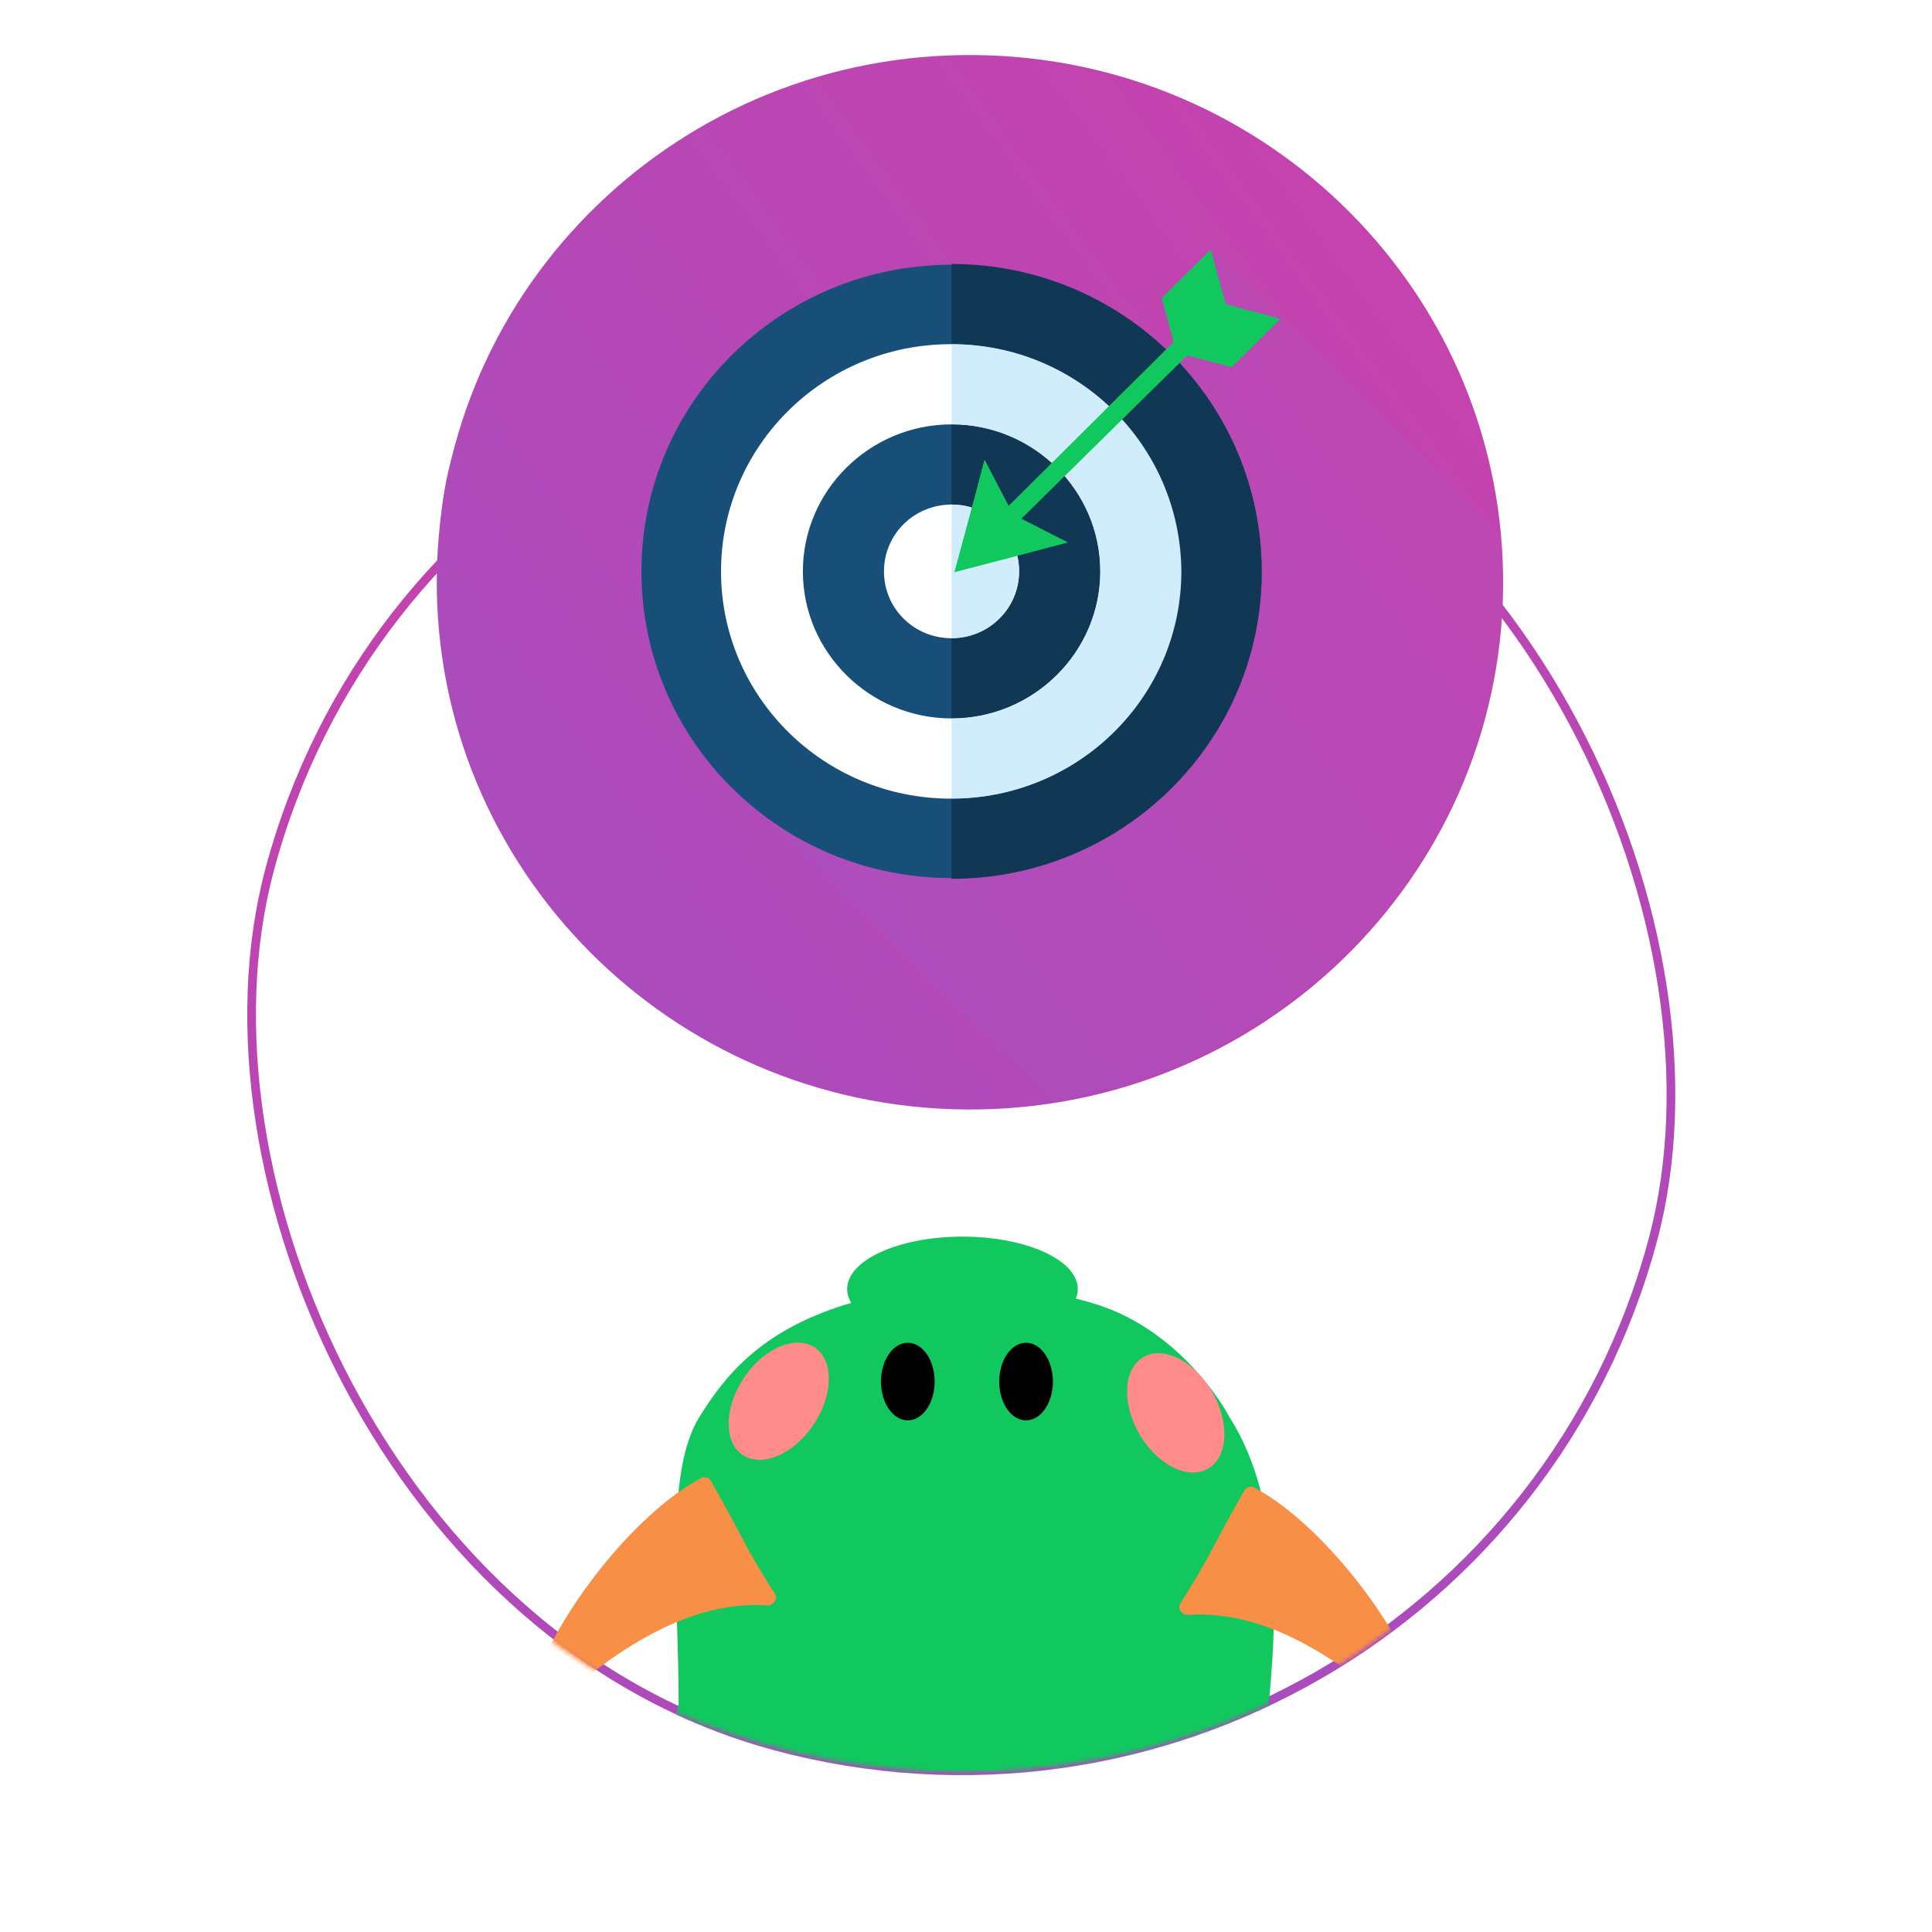
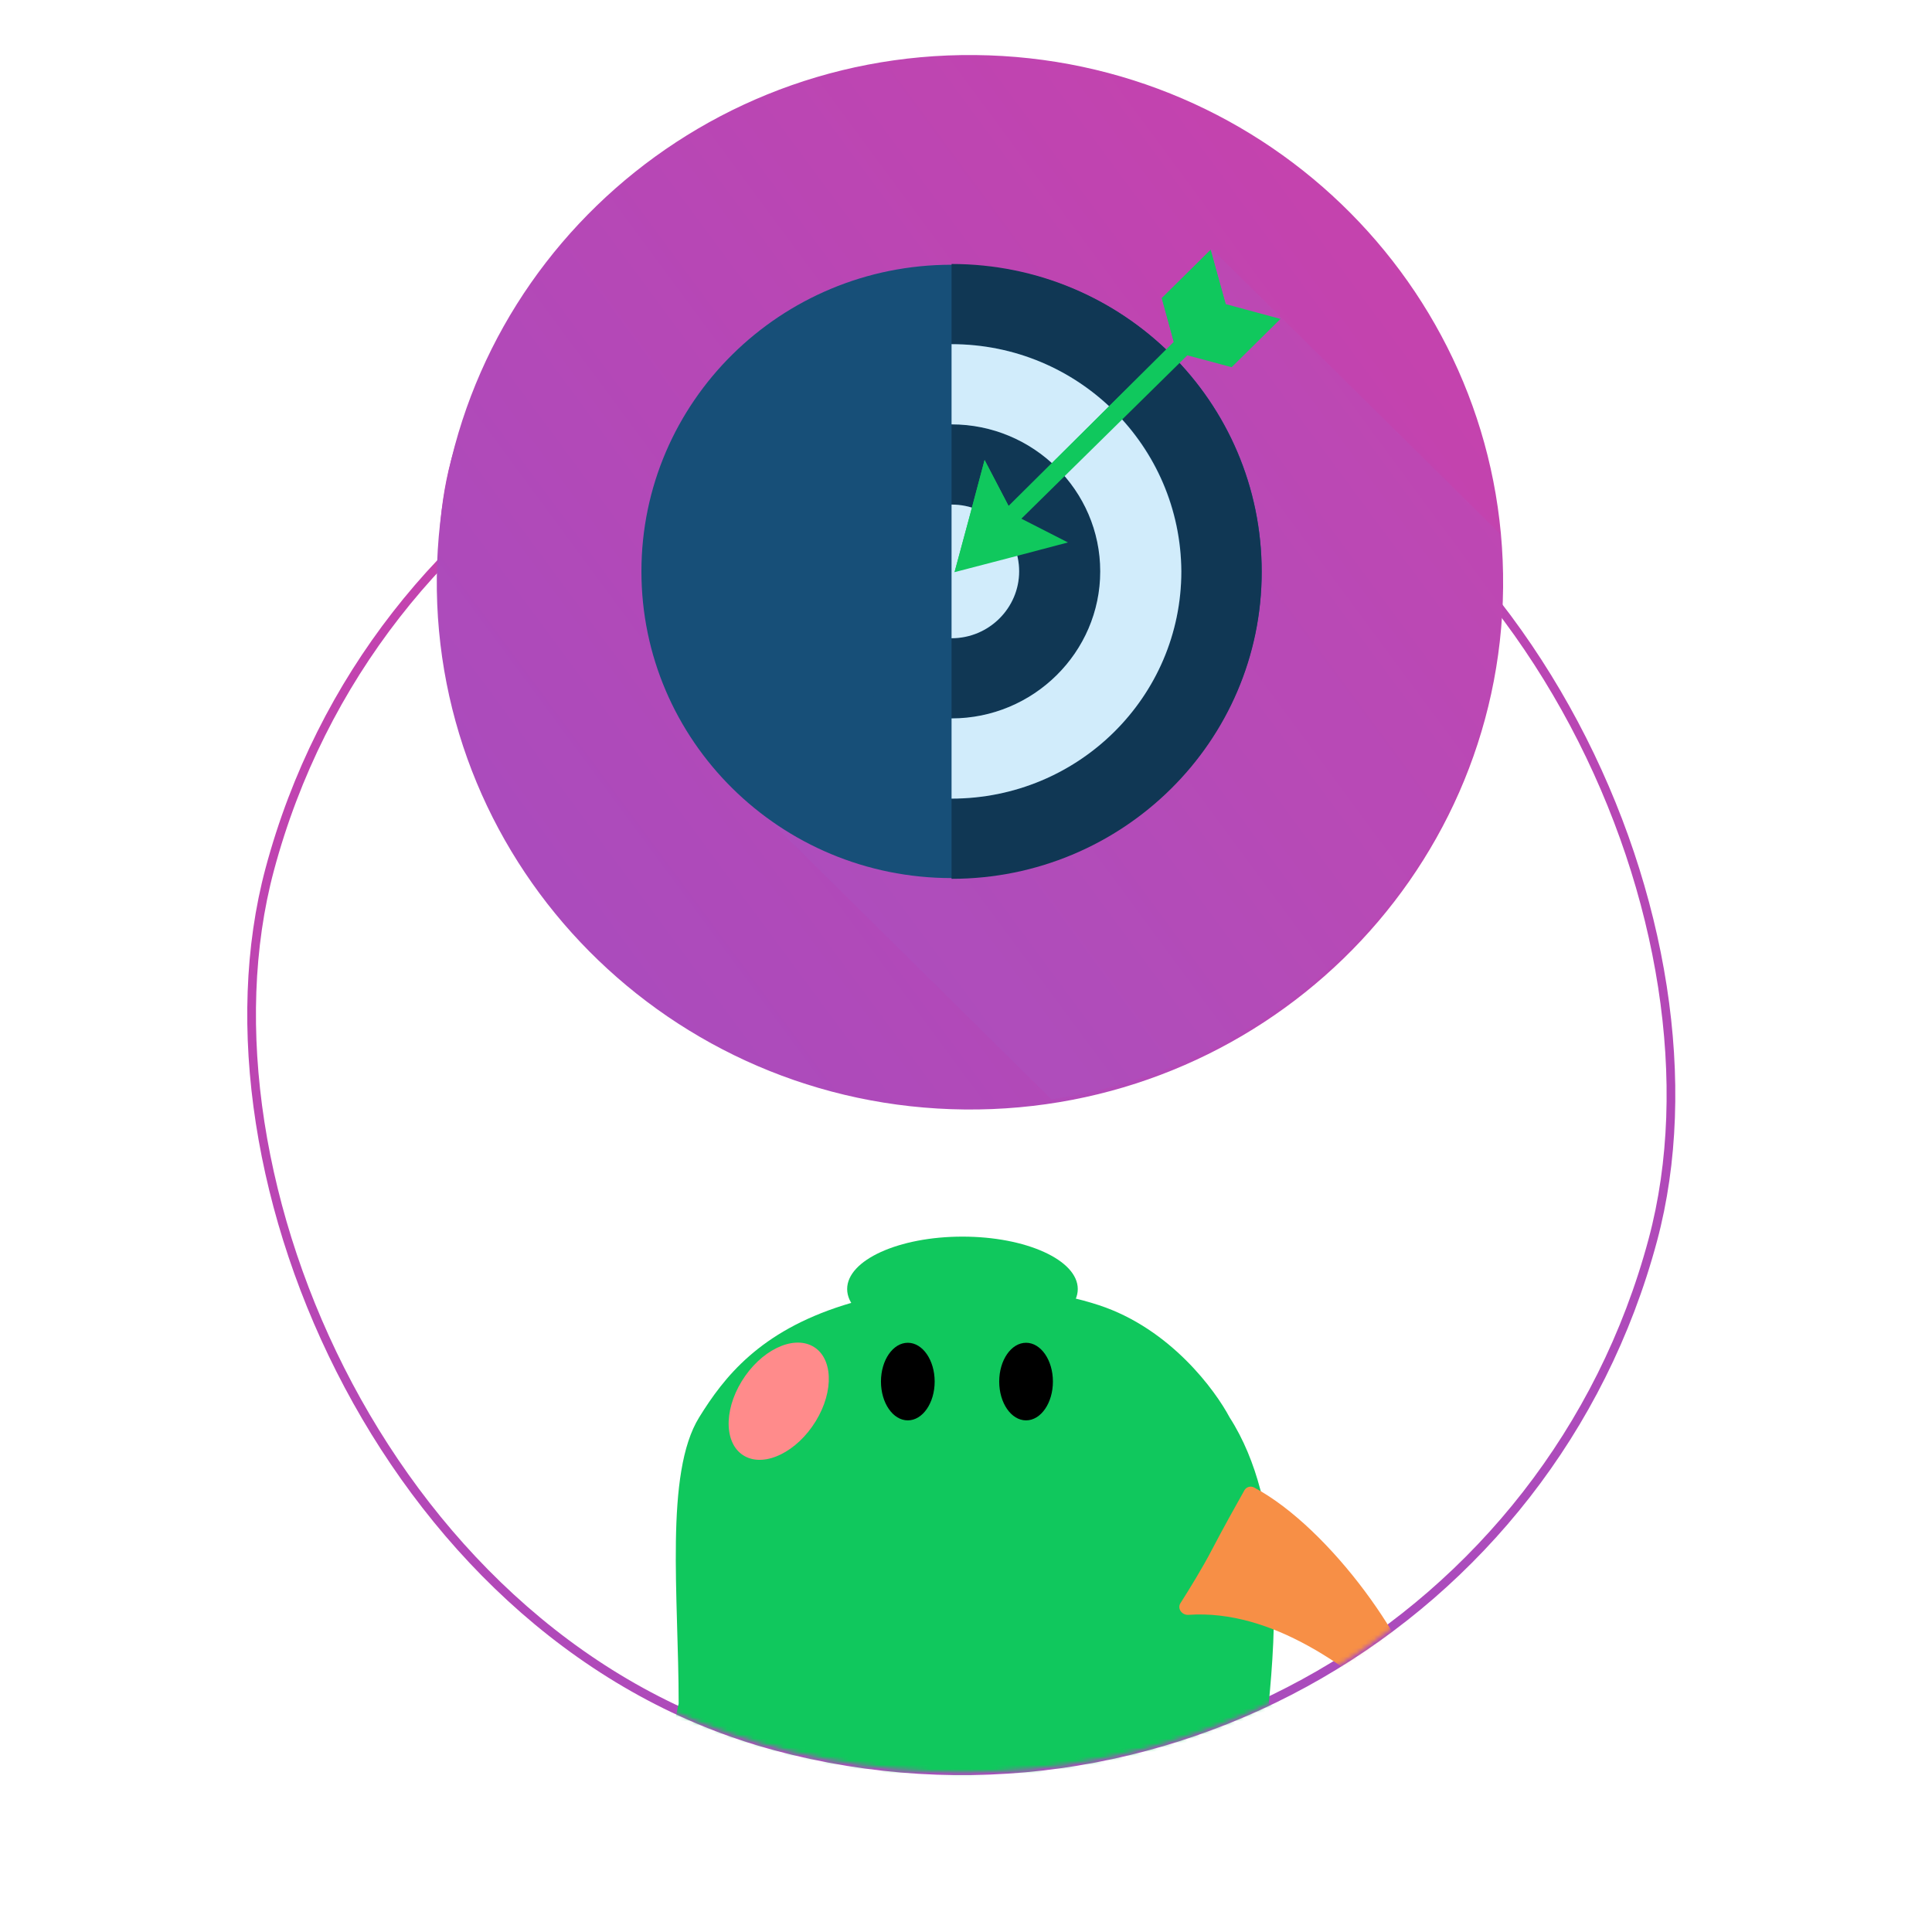
<svg xmlns="http://www.w3.org/2000/svg" width="445" height="445" viewBox="0 0 445 445" fill="none">
  <g filter="url(#filter0_b_10770_2004)">
    <rect x="338.019" y="444.889" width="329.809" height="329.809" rx="164.905" transform="rotate(-165 338.019 444.889)" stroke="url(#paint0_linear_10770_2004)" stroke-width="2" />
  </g>
  <rect x="287.503" y="268.816" width="219.486" height="219.486" rx="109.743" transform="rotate(-165 287.503 268.816)" fill="url(#paint1_linear_10770_2004)" />
  <mask id="mask0_10770_2004" style="mask-type:alpha" maskUnits="userSpaceOnUse" x="67" y="122" width="310" height="287">
    <ellipse rx="154.535" ry="143.067" transform="matrix(-1 0 0 1 221.686 265.09)" fill="#F3E9FF" />
  </mask>
  <g mask="url(#mask0_10770_2004)">
    <path d="M292.502 392.552C307.897 402.823 305.749 412.851 299.249 418.299C292.272 423.386 279.256 423.209 287.222 433.421C301.755 452.864 299.002 472.574 297.245 479.868C295.488 487.161 293.346 520.883 225.694 521.964C158.042 523.044 151.636 483.414 151.261 479.868C149.036 458.838 149.054 425.72 149.054 425.72L156.316 392.375C156.316 367.656 153.048 339.378 161.037 326.463C166.793 317.157 174.961 306.732 194.301 300.632C209.384 295.874 234.433 294.458 253.146 300.632C269.701 306.094 280.002 320.407 283.211 326.463C296.188 346.642 293.671 377.098 292.262 392.069C292.244 392.262 292.34 392.445 292.502 392.552Z" fill="#10C85D" />
    <path d="M324.162 396.013C311.248 384.403 293.148 370.616 273.716 371.952C272.234 372.053 271.113 370.486 271.877 369.286C273.889 366.125 276.981 361.118 279.183 356.872C281.493 352.418 285.068 346.026 286.63 343.252C287.062 342.486 288.056 342.188 288.862 342.617C306.404 351.955 326.104 379.669 328.452 394.407C328.839 396.838 326.053 397.713 324.162 396.013Z" fill="#F78F46" />
    <path d="M68.584 393.604C46.425 413.213 69.276 442.113 89.24 452.795C110.477 464.158 143.495 470.764 144.682 476.527C144.69 476.579 144.698 476.629 144.706 476.677C144.574 475.312 143.626 466.374 143.499 465.068C131.134 454.999 130.213 441.218 121.721 416.979C112.073 389.44 84.581 379.447 68.584 393.604Z" fill="#10C85D" />
-     <ellipse rx="9.715" ry="14.839" transform="matrix(-0.905 0.425 0.469 0.883 270.807 325.43)" fill="#FF8B8B" />
    <ellipse rx="9.686" ry="14.887" transform="matrix(-0.879 -0.477 -0.523 0.852 179.365 322.745)" fill="#FF8B8B" />
    <ellipse cx="236.334" cy="318.218" rx="6.185" ry="8.937" fill="black" />
    <ellipse cx="209.098" cy="318.218" rx="6.185" ry="8.937" fill="black" />
    <ellipse cx="299.059" cy="401.534" rx="4.978" ry="2.147" fill="#D9E6FF" />
-     <path d="M126.199 393.841C139.114 382.231 157.214 368.444 176.646 369.78C178.128 369.882 179.248 368.314 178.485 367.114C176.473 363.953 173.381 358.946 171.178 354.7C168.869 350.246 165.293 343.855 163.732 341.08C163.3 340.314 162.305 340.016 161.499 340.445C143.958 349.783 124.258 377.497 121.91 392.235C121.522 394.666 124.309 395.541 126.199 393.841Z" fill="#F78F46" />
  </g>
  <ellipse cx="221.686" cy="296.905" rx="26.559" ry="12.072" fill="#10C85D" />
  <path d="M346.211 135.323C346.874 68.257 292.432 13.348 224.611 12.681C156.79 12.013 101.273 65.84 100.61 132.906C99.948 199.972 154.39 254.881 222.21 255.548C290.031 256.216 345.548 202.389 346.211 135.323Z" fill="url(#paint2_linear_10770_2004)" />
  <g style="mix-blend-mode:multiply" opacity="0.1">
    <path d="M278.843 57.729V57.558L267.601 68.675L270.368 78.766L268.639 80.476C255.84 68.333 238.371 60.807 219.173 60.807C179.738 60.807 147.741 92.448 147.741 131.444C147.741 154.534 158.81 174.887 176.106 187.885L242.176 253.22C300.982 244.497 346.124 194.384 346.124 133.668C346.124 130.076 345.951 126.484 345.605 123.064L279.189 57.387L278.843 57.729Z" fill="#8F70D8" />
  </g>
  <path d="M290.604 131.614C290.604 170.61 258.607 202.251 219.173 202.251C179.738 202.251 147.741 170.61 147.741 131.614C147.741 92.618 179.738 60.977 219.173 60.977C258.607 60.806 290.604 92.448 290.604 131.614Z" fill="#174F78" />
-   <path d="M271.925 131.614C271.925 160.518 248.229 183.95 218.999 183.95C189.77 183.95 166.074 160.518 166.074 131.614C166.074 102.709 189.77 79.277 218.999 79.277C248.229 79.277 271.925 102.709 271.925 131.614Z" fill="white" />
  <path d="M253.419 131.611C253.419 150.253 238.025 165.475 219.173 165.475C200.321 165.475 184.927 150.253 184.927 131.611C184.927 112.968 200.321 97.746 219.173 97.746C238.025 97.746 253.419 112.797 253.419 131.611Z" fill="#174F78" />
-   <path d="M234.739 131.612C234.739 140.163 227.821 147.005 219.173 147.005C210.525 147.005 203.607 140.163 203.607 131.612C203.607 123.06 210.525 116.219 219.173 116.219C227.821 116.219 234.739 123.06 234.739 131.612Z" fill="white" />
  <path d="M219.173 60.805V79.276C248.403 79.276 272.099 102.708 272.099 131.613C272.099 160.517 248.403 183.949 219.173 183.949V202.42C258.608 202.42 290.605 170.779 290.605 131.784C290.605 92.446 258.608 60.805 219.173 60.805Z" fill="#103754" />
-   <path d="M219.173 116.047C227.821 116.047 234.74 122.888 234.74 131.44C234.74 139.991 227.821 146.833 219.173 146.833V116.047Z" fill="white" />
  <path d="M219.173 97.75V116.222C227.821 116.222 234.74 123.063 234.74 131.615C234.74 140.166 227.821 147.008 219.173 147.008V165.479C238.026 165.479 253.419 150.257 253.419 131.615C253.419 112.801 238.026 97.75 219.173 97.75Z" fill="#103754" />
  <path d="M234.739 131.612C234.739 123.06 227.821 116.219 219.173 116.219V147.005C227.821 147.005 234.739 139.992 234.739 131.612Z" fill="#D1ECFB" />
  <path d="M219.173 79.273V97.745C238.025 97.745 253.419 112.967 253.419 131.61C253.419 150.252 238.025 165.474 219.173 165.474V183.946C248.403 183.946 272.098 160.514 272.098 131.61C271.925 102.705 248.403 79.273 219.173 79.273Z" fill="#D1ECFB" />
  <path d="M283.685 84.578L294.928 73.461L282.302 70.04L278.843 57.555L267.6 68.672L270.368 78.763L232.317 116.561L226.782 105.957L223.323 118.956L219.864 131.783L233.009 128.362L245.98 124.942L235.257 119.469L273.481 81.841L283.685 84.578Z" fill="#10C85D" />
  <path d="M282.302 70.04L278.843 57.555L267.6 68.672L270.368 78.763L232.317 116.561L226.782 105.957L223.323 118.956L219.864 131.783L282.302 70.04Z" fill="#10C85D" />
  <defs>
    <filter id="filter0_b_10770_2004" x="-1054.53" y="-1033.02" width="2551.89" height="2551.89" filterUnits="userSpaceOnUse" color-interpolation-filters="sRGB">
      <feFlood flood-opacity="0" result="BackgroundImageFix" />
      <feGaussianBlur in="BackgroundImage" stdDeviation="555" />
      <feComposite in2="SourceAlpha" operator="in" result="effect1_backgroundBlur_10770_2004" />
      <feBlend mode="normal" in="SourceGraphic" in2="effect1_backgroundBlur_10770_2004" result="shape" />
    </filter>
    <linearGradient id="paint0_linear_10770_2004" x1="378.772" y1="474.718" x2="621.908" y2="800.806" gradientUnits="userSpaceOnUse">
      <stop stop-color="#A94CBD" />
      <stop offset="1" stop-color="#C941AB" />
    </linearGradient>
    <linearGradient id="paint1_linear_10770_2004" x1="301.648" y1="298.911" x2="563" y2="319.728" gradientUnits="userSpaceOnUse">
      <stop stop-color="#8F4AC1" />
      <stop offset="0.498" stop-color="#B04CC2" />
      <stop offset="1" stop-color="#CC3CAF" />
    </linearGradient>
    <linearGradient id="paint2_linear_10770_2004" x1="120.872" y1="225.237" x2="362.089" y2="47.064" gradientUnits="userSpaceOnUse">
      <stop stop-color="#A94CBD" />
      <stop offset="1" stop-color="#C941AB" />
    </linearGradient>
  </defs>
</svg>